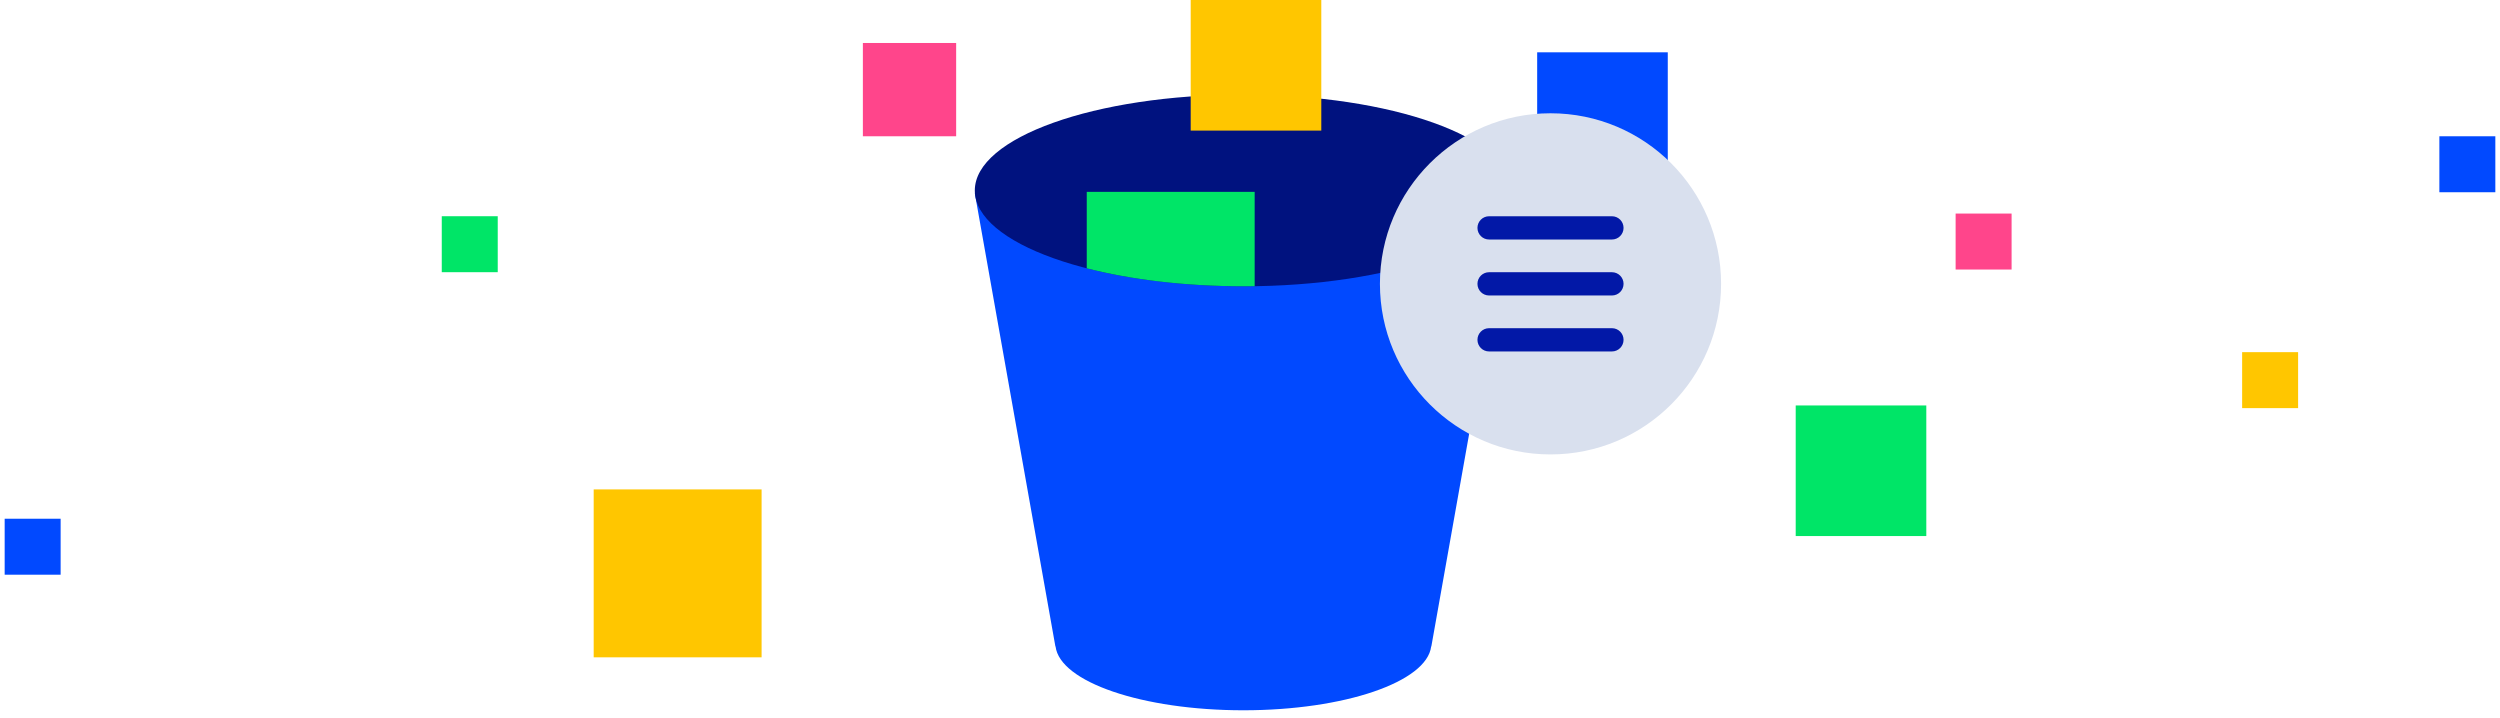
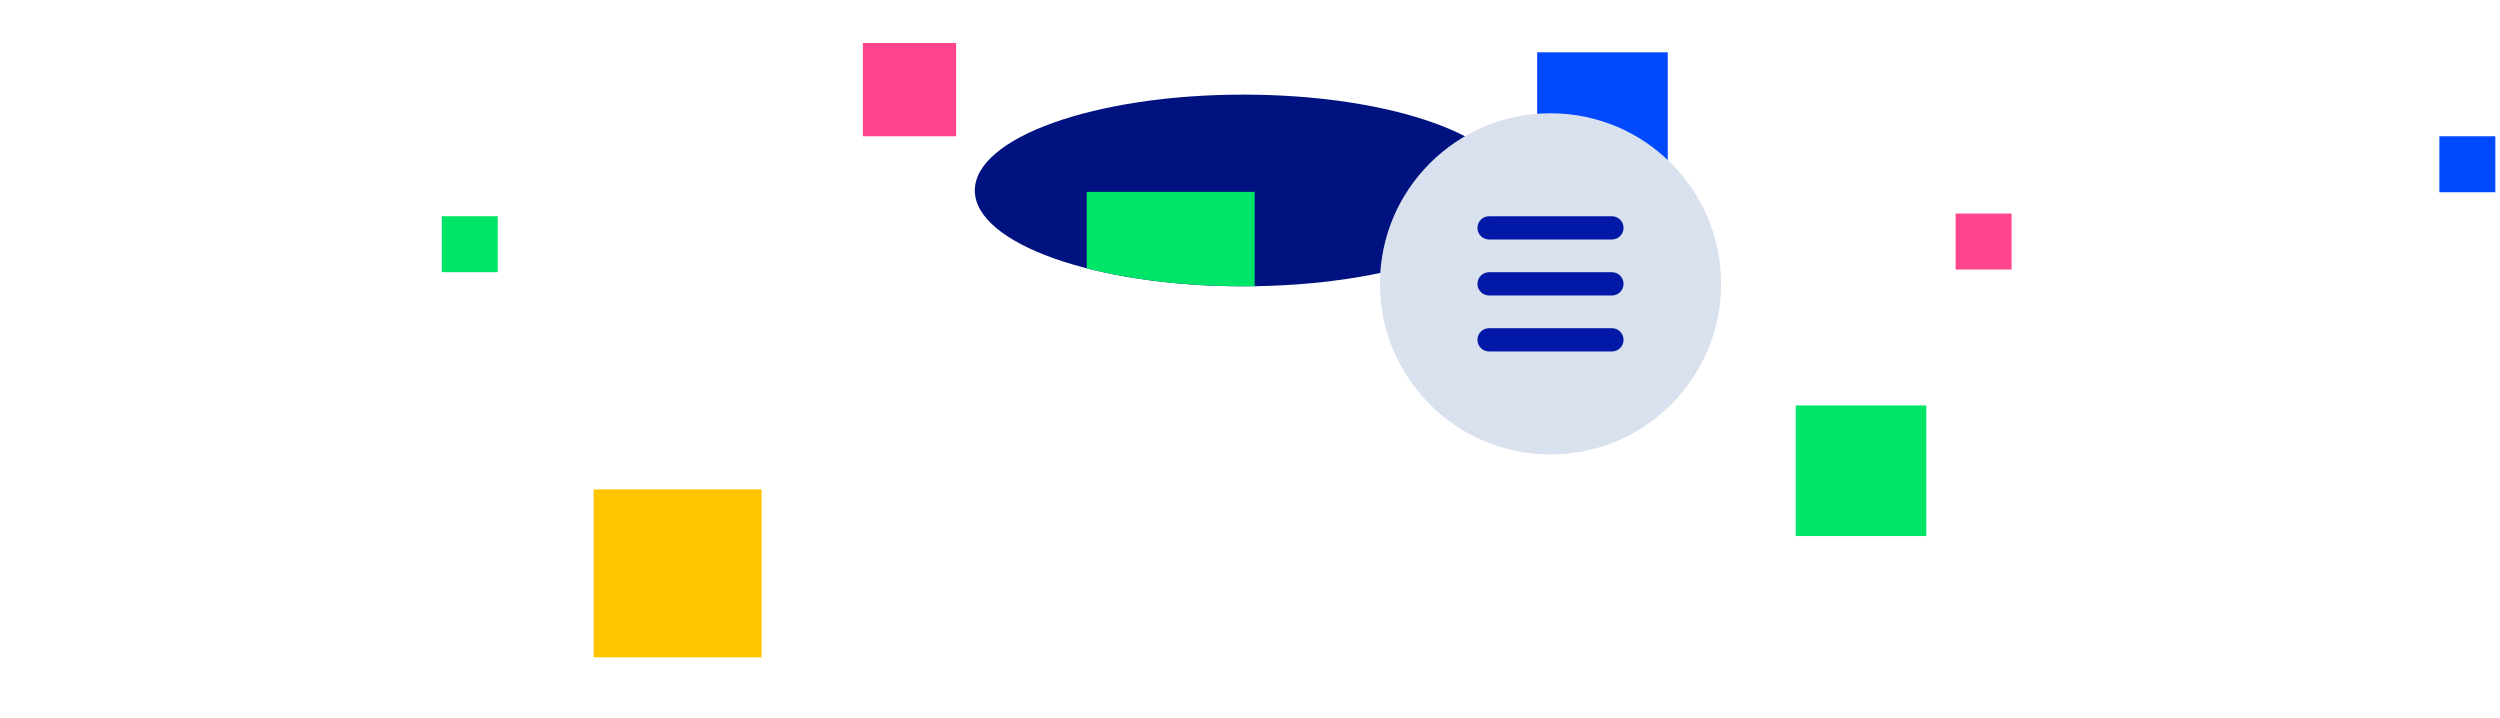
<svg xmlns="http://www.w3.org/2000/svg" width="268" height="77" viewBox="0 0 268 77" fill="none">
  <path fill-rule="evenodd" clip-rule="evenodd" d="M192.5 43.465H206.5V57.465H192.5V43.465Z" fill="#00E567" />
  <path fill-rule="evenodd" clip-rule="evenodd" d="M92.5 4.608H102.5V14.608H92.5V4.608Z" fill="#FF458B" />
  <path fill-rule="evenodd" clip-rule="evenodd" d="M209.643 22.894H215.643V28.894H209.643V22.894Z" fill="#FF458B" />
  <path fill-rule="evenodd" clip-rule="evenodd" d="M47.357 23.179H53.357V29.179H47.357V23.179Z" fill="#00E567" />
  <path fill-rule="evenodd" clip-rule="evenodd" d="M261.5 14.608H267.5V20.608H261.5V14.608Z" fill="#0149FF" />
-   <path fill-rule="evenodd" clip-rule="evenodd" d="M0.5 55.608H6.5V61.608H0.5V55.608Z" fill="#0149FF" />
-   <path fill-rule="evenodd" clip-rule="evenodd" d="M240.357 37.751H246.357V43.751H240.357V37.751Z" fill="#FFC600" />
-   <path fill-rule="evenodd" clip-rule="evenodd" d="M63.643 52.465H81.643V70.465H63.643V52.465Z" fill="#FFC600" />
+   <path fill-rule="evenodd" clip-rule="evenodd" d="M63.643 52.465H81.643V70.465H63.643Z" fill="#FFC600" />
  <path fill-rule="evenodd" clip-rule="evenodd" d="M164.785 5.608H178.785V19.608H164.785V5.608Z" fill="#0149FF" />
-   <path fill-rule="evenodd" clip-rule="evenodd" d="M162.078 20.727H104.5L113.137 69.294H113.155C113.614 73.104 122.453 76.142 133.289 76.142C144.125 76.142 152.964 73.104 153.423 69.294H153.441L162.078 20.727Z" fill="#0149FF" />
  <ellipse cx="133.289" cy="20.417" rx="28.789" ry="10.274" fill="#00127F" />
  <path fill-rule="evenodd" clip-rule="evenodd" d="M134.5 30.681C134.098 30.687 133.695 30.69 133.289 30.69C127.024 30.69 121.226 29.976 116.5 28.763V20.571H134.5V30.681Z" fill="#00E567" />
-   <path fill-rule="evenodd" clip-rule="evenodd" d="M127.643 0H141.643V14H127.643V0Z" fill="#FFC600" />
  <circle cx="166.214" cy="30.429" r="18.286" fill="#D9E0EE" />
  <path d="M167.461 29.182H159.63C158.941 29.182 158.383 29.74 158.383 30.429C158.383 31.117 158.941 31.676 159.63 31.676H167.461H172.798C173.487 31.676 174.045 31.117 174.045 30.429C174.045 29.74 173.487 29.182 172.798 29.182H167.461Z" fill="#0218A7" />
  <path d="M167.461 35.182H159.63C158.941 35.182 158.383 35.74 158.383 36.429C158.383 37.117 158.941 37.676 159.63 37.676H167.461H172.798C173.487 37.676 174.045 37.117 174.045 36.429C174.045 35.74 173.487 35.182 172.798 35.182H167.461Z" fill="#0218A7" />
  <path d="M167.461 23.182H159.63C158.941 23.182 158.383 23.74 158.383 24.429C158.383 25.117 158.941 25.676 159.63 25.676H167.461H172.798C173.487 25.676 174.045 25.117 174.045 24.429C174.045 23.74 173.487 23.182 172.798 23.182H167.461Z" fill="#0218A7" />
</svg>